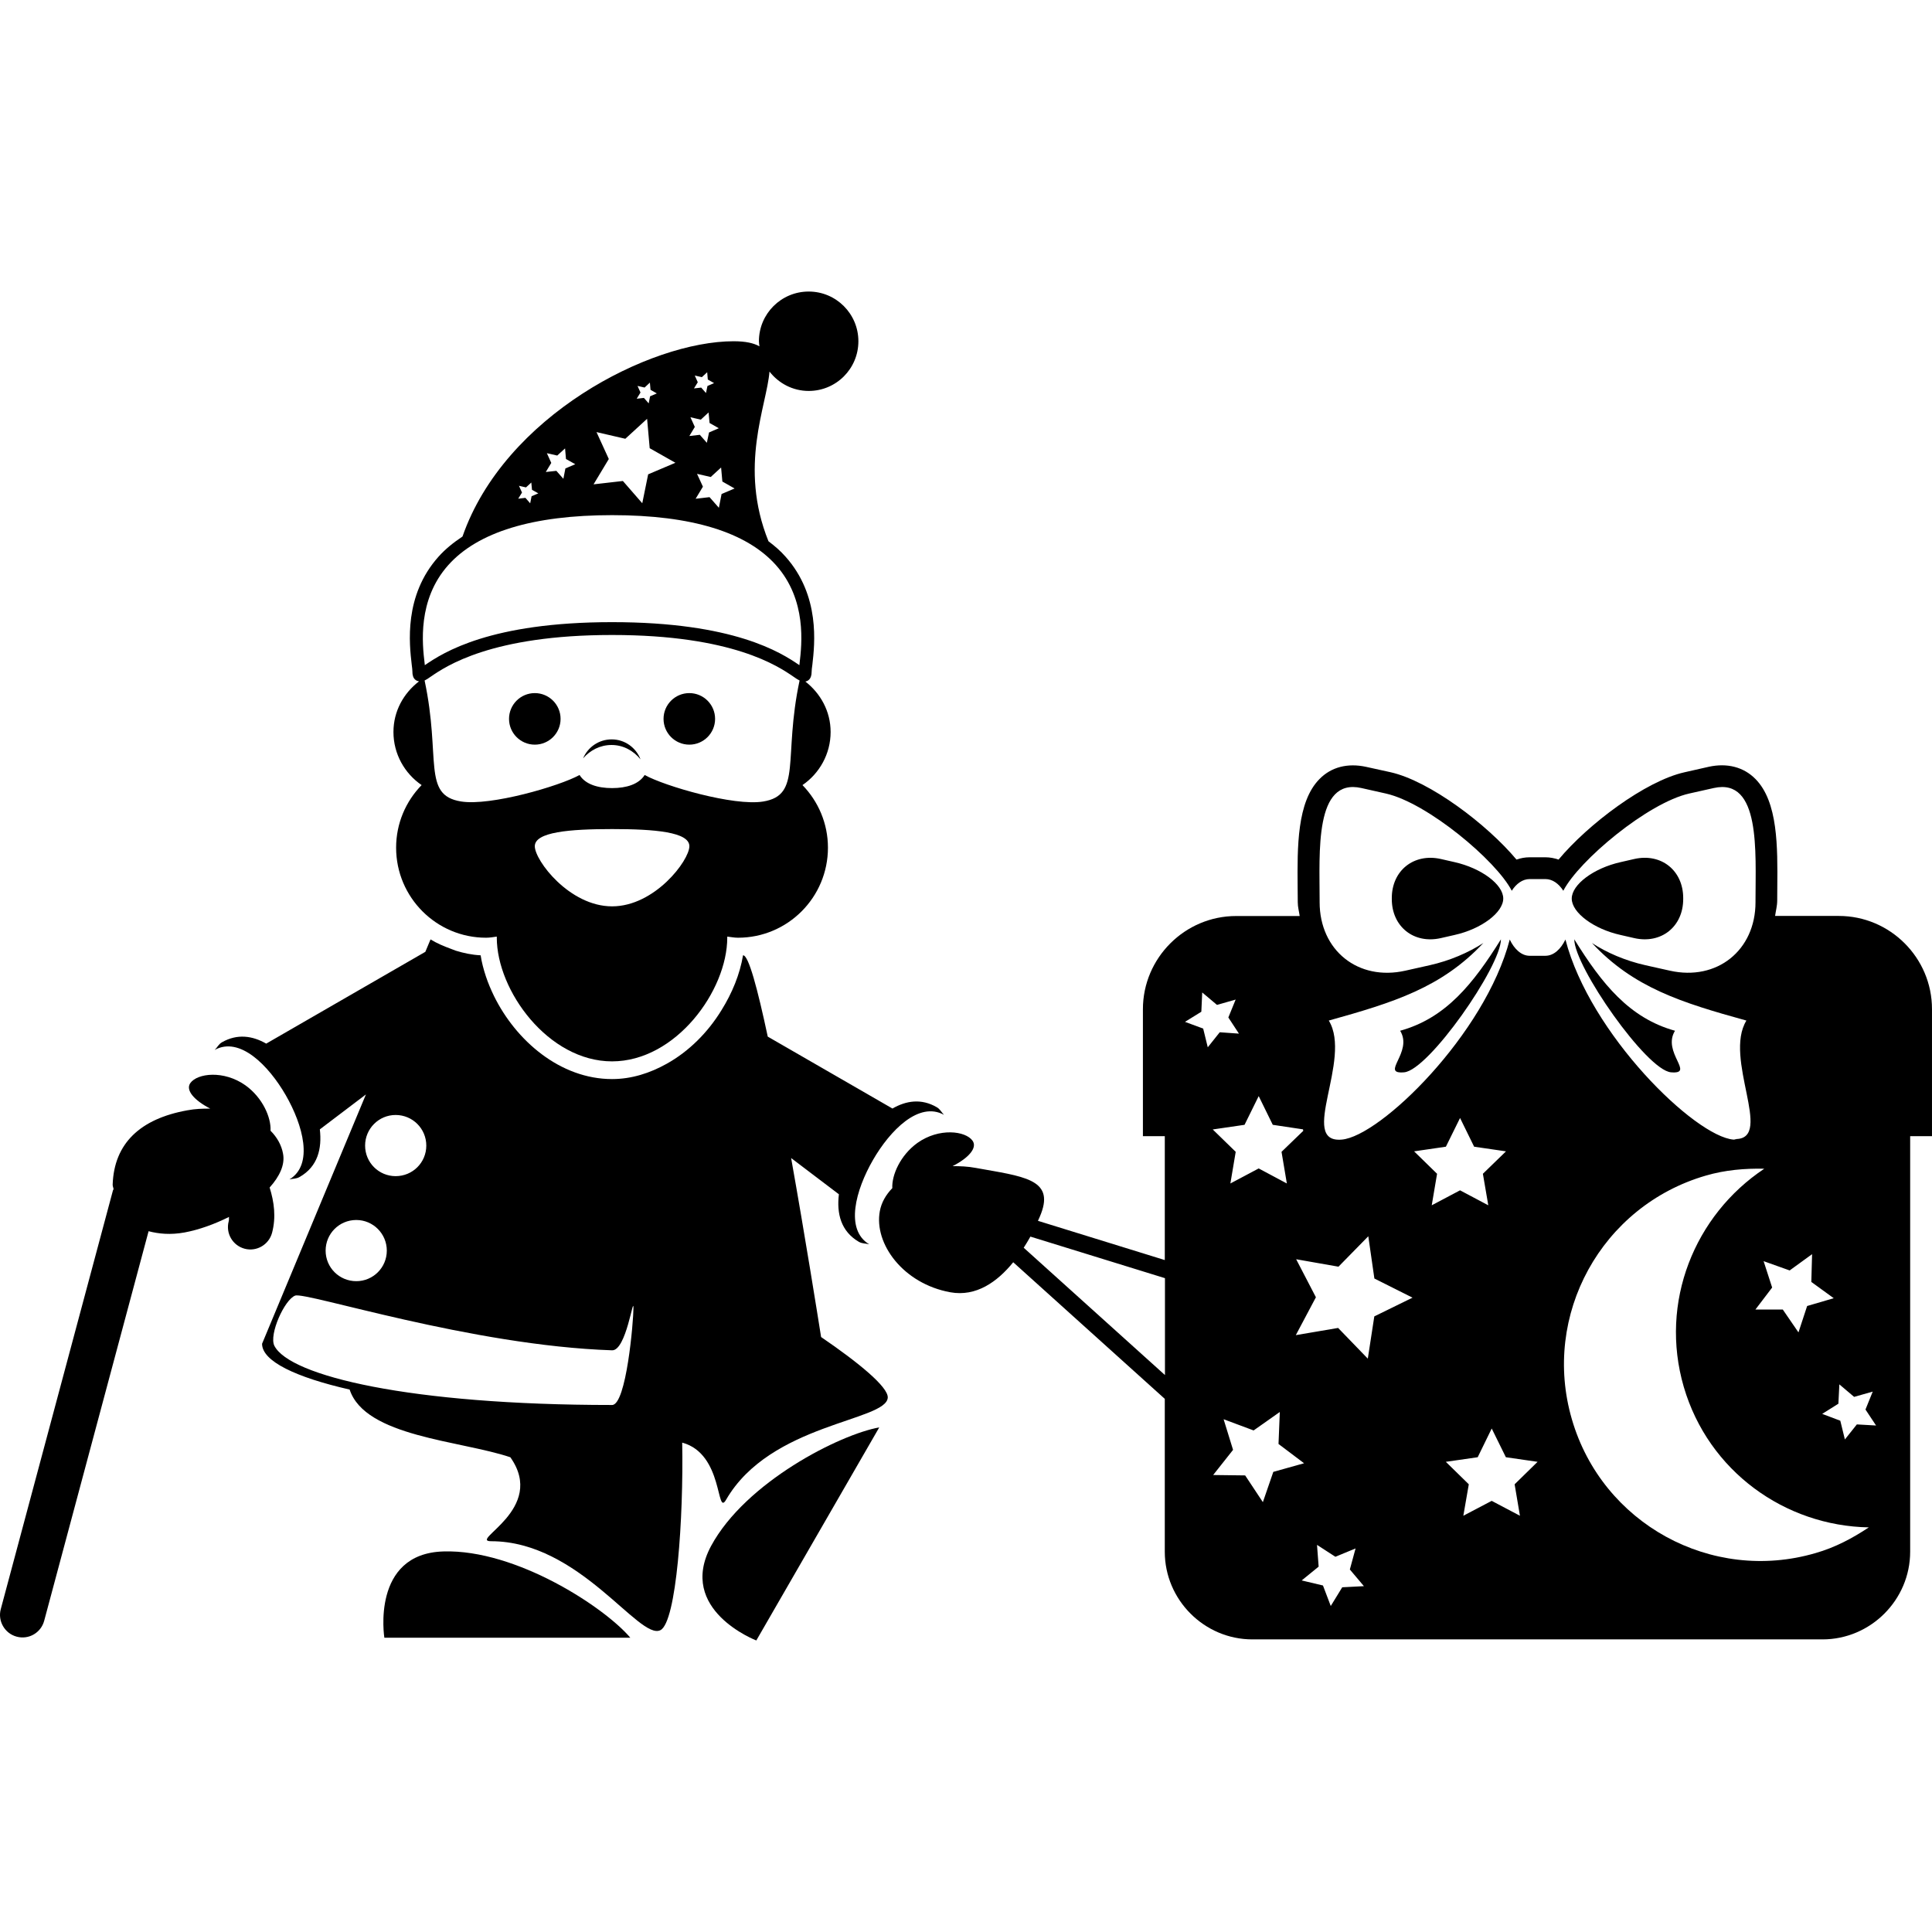
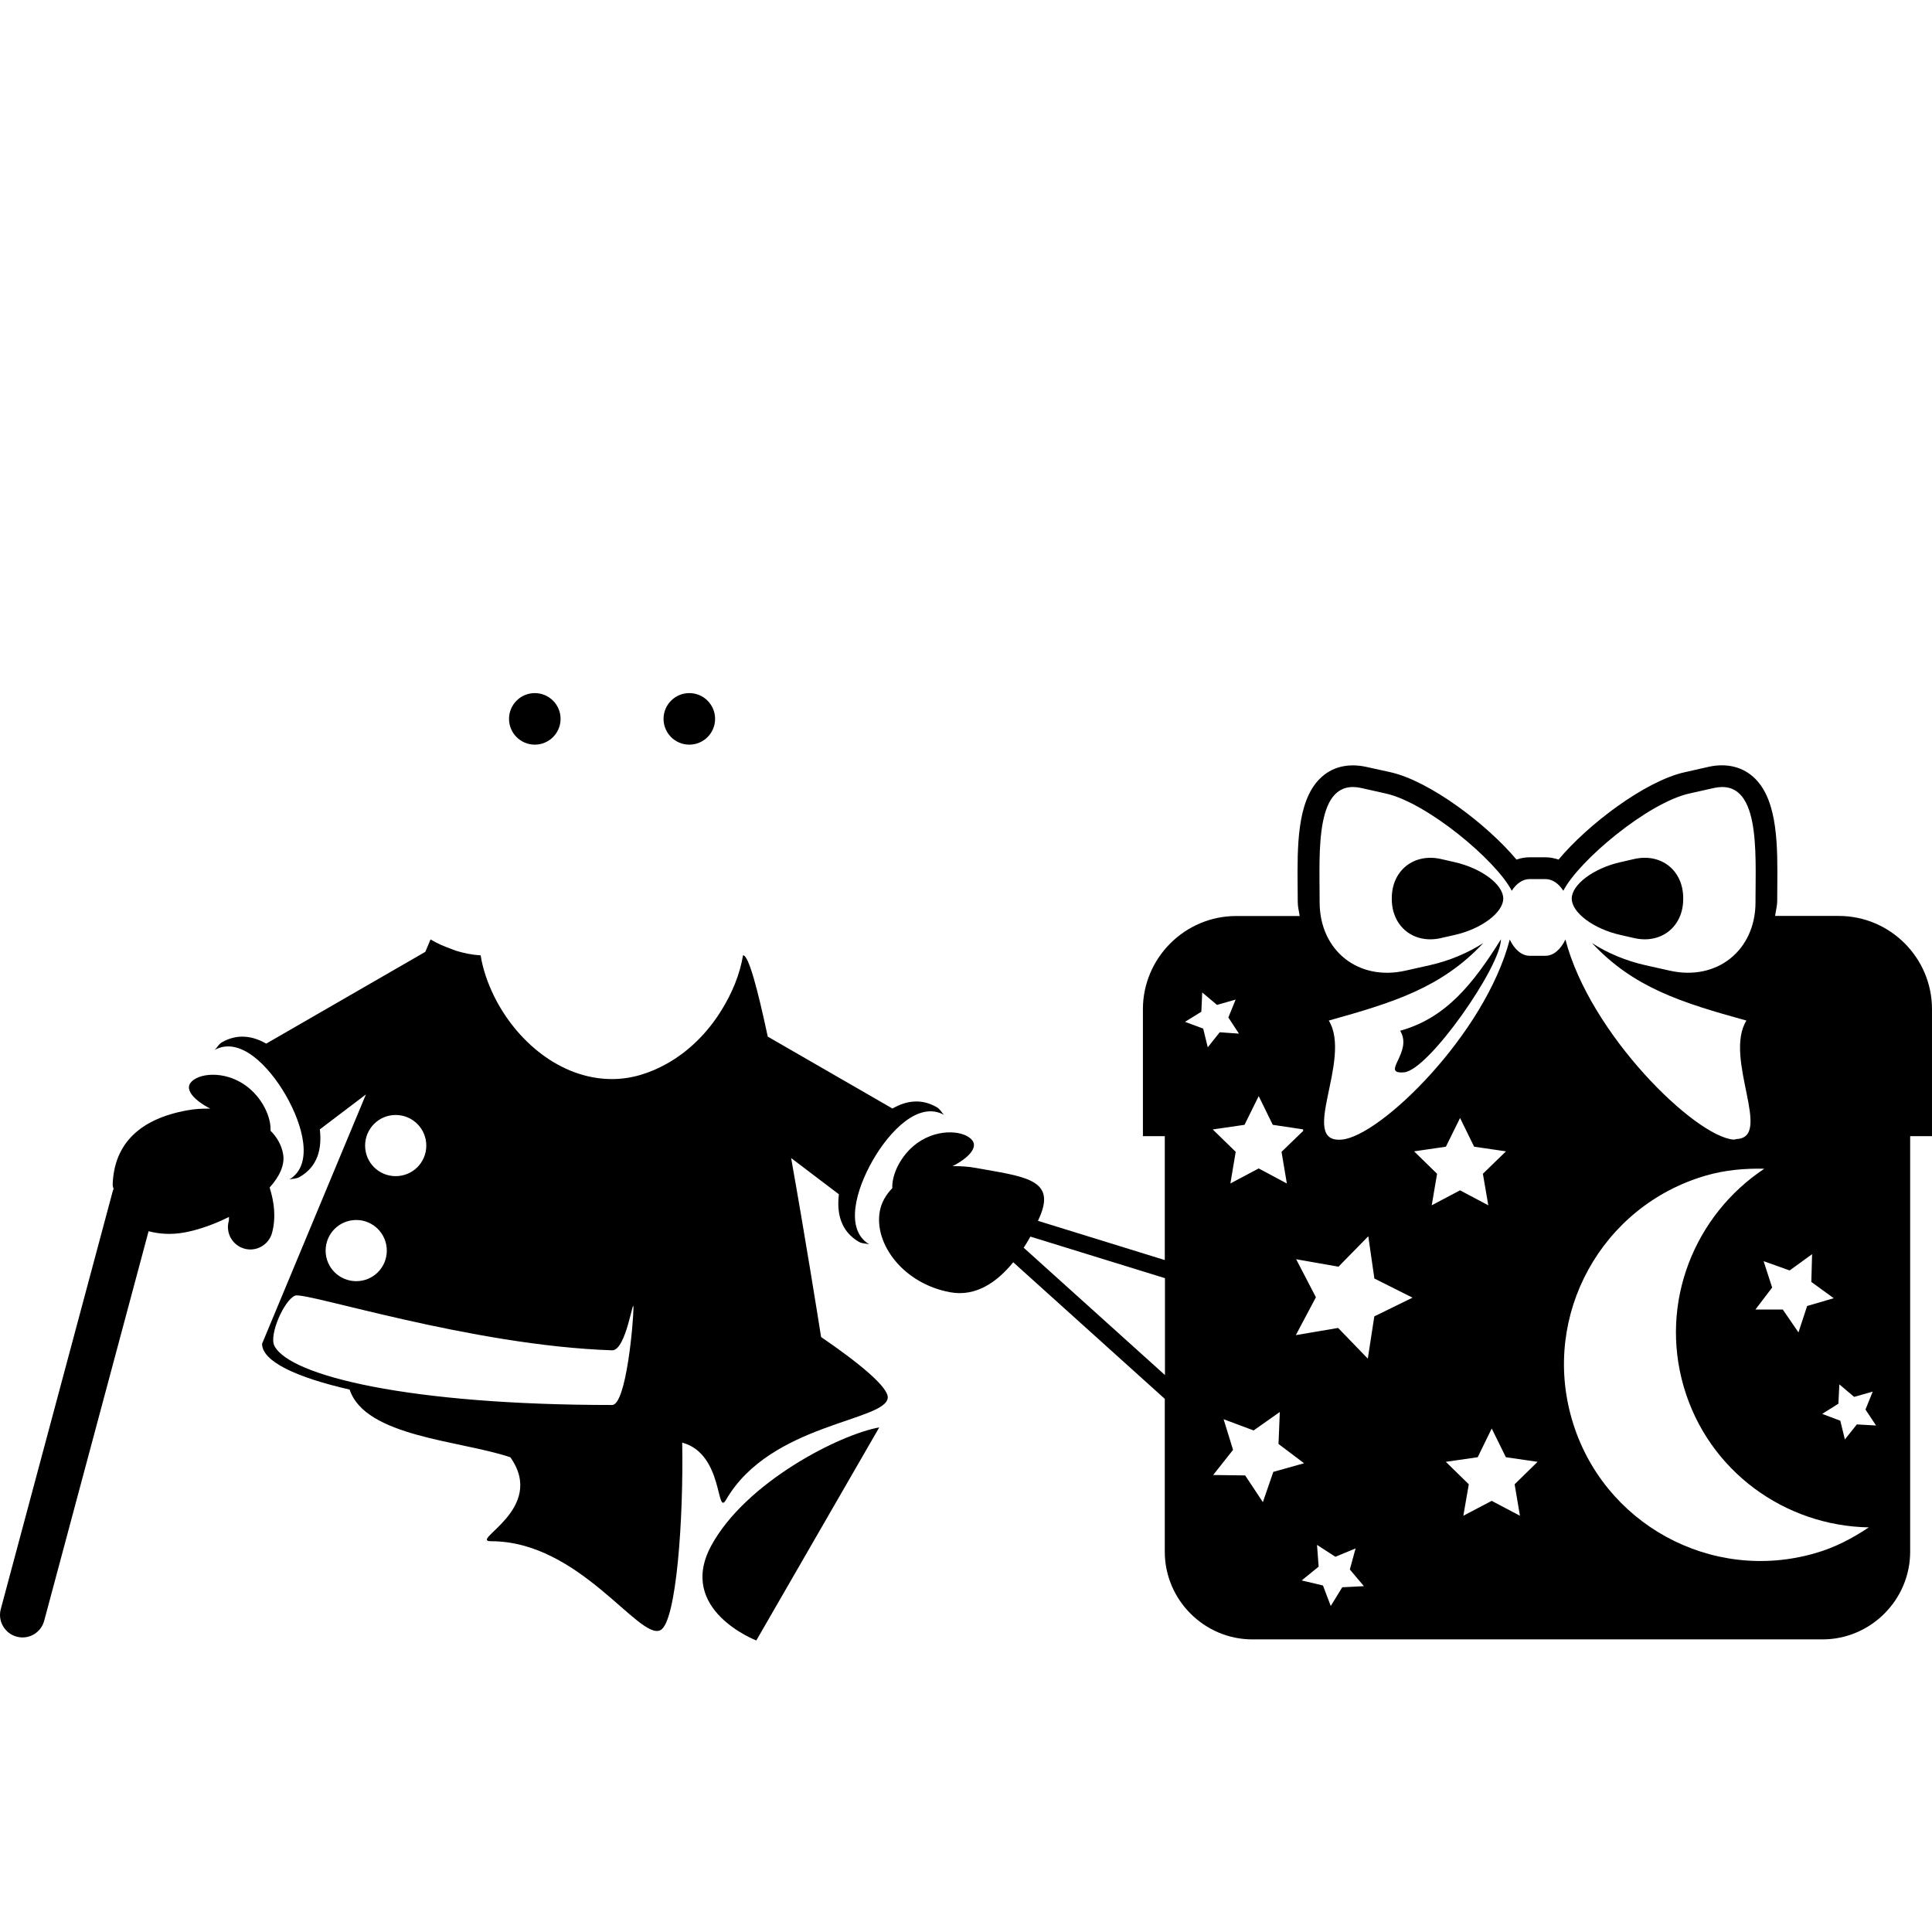
<svg xmlns="http://www.w3.org/2000/svg" fill="#000000" version="1.1" id="Capa_1" width="800px" height="800px" viewBox="0 0 149.018 149.018" xml:space="preserve">
  <g>
    <g>
-       <path d="M34.21,119.665c-5.611,0.158-4.564,6.655-4.564,6.655h18.971C46.639,123.979,39.821,119.496,34.21,119.665z" />
      <path d="M54.847,119.243c-2.655,4.941,3.489,7.288,3.489,7.288l9.481-16.432C64.806,110.627,57.516,114.302,54.847,119.243z" />
      <path d="M63.333,103.128c-0.267-1.677-1.216-7.646-2.312-13.806l3.684,2.795c-0.18,1.481,0.15,2.857,1.545,3.67    c0.269,0.147,0.527,0.116,0.794,0.189c-1.896-1.139-1.039-4.197,0.285-6.496c1.324-2.3,3.549-4.557,5.482-3.491    c-0.19-0.19-0.298-0.443-0.562-0.591c-1.184-0.686-2.354-0.506-3.412,0.105l-9.619-5.548c-0.783-3.67-1.479-6.294-1.906-6.272    c-0.242,1.458-0.836,2.908-1.664,4.237c-1.047,1.708-2.505,3.175-4.232,4.134l0,0c-1.287,0.718-2.7,1.176-4.208,1.176    c-3.99,0-7.415-2.958-9.11-6.417c-0.237-0.491-0.453-0.997-0.619-1.5c-0.18-0.543-0.325-1.089-0.406-1.629    c-0.67-0.032-1.305-0.169-1.917-0.356c-0.135-0.044-0.264-0.107-0.398-0.152c-0.54-0.198-1.065-0.419-1.55-0.718l-0.401,0.958    l-12.273,7.08c-1.058-0.606-2.226-0.78-3.412-0.105c-0.267,0.152-0.361,0.4-0.562,0.591c1.933-1.065,4.158,1.196,5.481,3.491    c1.326,2.299,2.17,5.357,0.285,6.496c0.264-0.062,0.53-0.037,0.788-0.189c1.4-0.802,1.727-2.184,1.556-3.67l3.555-2.695    l-8.011,19.232c0,1.35,2.603,2.584,6.755,3.533c1.2,3.649,8.559,3.924,12.395,5.221c2.84,4.008-3.256,6.476-1.481,6.476    c6.826,0,11.422,7.688,13.057,6.86c1.242-0.627,1.788-8.674,1.68-14.465c3.209,0.865,2.605,5.759,3.386,4.403    c3.42-5.911,12.371-6.048,12.469-7.878C68.511,106.978,66.225,105.1,63.333,103.128z M30.516,86c1.308,0,2.365,1.055,2.365,2.362    s-1.052,2.356-2.365,2.356c-1.298,0-2.355-1.049-2.355-2.356S29.218,86,30.516,86z M27.481,94.1c1.295,0,2.354,1.055,2.354,2.362    s-1.055,2.357-2.354,2.357c-1.308,0-2.365-1.05-2.365-2.357S26.168,94.1,27.481,94.1z M47.211,108.369    c-15.633,0-24.867-2.246-26.048-4.566c-0.433-0.865,0.783-3.564,1.603-3.871c0.82-0.306,13.587,3.86,24.445,4.219    c1.097,0.037,1.648-4.313,1.648-3.259C48.859,101.936,48.308,108.369,47.211,108.369z" />
      <circle cx="41.25" cy="55.448" r="1.988" />
      <circle cx="53.168" cy="55.448" r="1.988" />
-       <path d="M32.52,60.555c-1.216,1.248-1.967,2.948-1.967,4.828c0,3.829,3.106,6.945,6.94,6.945c0.285,0,0.556-0.05,0.825-0.087    c0,0.026,0,0.05,0,0.076c0,4.098,3.976,9.548,8.889,9.548c4.915,0,8.888-5.45,8.888-9.548c0-0.026,0-0.05,0-0.076    c0.277,0.031,0.545,0.087,0.828,0.087c3.834,0,6.938-3.111,6.938-6.945c0-1.88-0.754-3.58-1.964-4.828    c1.305-0.896,2.17-2.397,2.17-4.097c0-1.598-0.783-2.982-1.949-3.89c0.188-0.031,0.485-0.177,0.485-0.754    c0-0.121,0.021-0.303,0.056-0.546c0.182-1.595,0.614-5.321-2.065-8.327c-0.382-0.438-0.835-0.828-1.321-1.194    c-2.328-5.772-0.127-10.455,0.079-13.088c0.701,0.901,1.788,1.495,3.024,1.495c2.117,0,3.833-1.711,3.833-3.833    c0-2.117-1.716-3.834-3.833-3.834c-2.123,0-3.839,1.717-3.839,3.834c0,0.134,0.026,0.258,0.042,0.393    c-0.438-0.248-1.058-0.393-1.991-0.393c-6.465,0-17.687,5.777-20.914,15.061c-0.696,0.464-1.329,0.971-1.854,1.561    c-2.685,3.006-2.247,6.732-2.062,8.327c0.032,0.237,0.053,0.425,0.053,0.546c0,0.161,0.024,0.285,0.061,0.388    c0.082,0.2,0.248,0.319,0.448,0.351c-1.184,0.907-1.972,2.294-1.972,3.905C30.347,58.158,31.212,59.659,32.52,60.555z     M47.211,69.908c-3.288,0-5.961-3.536-5.961-4.638c0-1.097,2.668-1.323,5.961-1.323c3.296,0,5.962,0.227,5.962,1.323    C53.168,66.372,50.502,69.908,47.211,69.908z M58.861,61.823c-2.263,0.369-7.589-1.187-9.137-2.046    c-0.453,0.715-1.405,1.01-2.513,1.01s-2.057-0.29-2.51-1.01c-1.551,0.859-6.879,2.41-9.142,2.041    c-3.024-0.485-1.529-3.336-2.809-9.329c0.135-0.065,0.28-0.158,0.475-0.298c1.16-0.793,4.678-3.214,13.985-3.214    c9.311,0,12.825,2.42,13.988,3.214c0.187,0.135,0.335,0.227,0.475,0.298C60.393,58.488,61.885,61.333,58.861,61.823z     M55.717,37.141l0.944,0.536l-1.005,0.427l-0.208,1.062l-0.72-0.82l-1.073,0.124l0.562-0.933l-0.454-0.989l1.057,0.243    l0.799-0.733L55.717,37.141z M53.59,28.965l0.545,0.126l0.412-0.379l0.047,0.562l0.485,0.276l-0.512,0.222l-0.113,0.543    l-0.369-0.419l-0.557,0.063l0.293-0.475L53.59,28.965z M53.255,32.184l0.799,0.185l0.599-0.556l0.077,0.814l0.712,0.403    l-0.754,0.327l-0.168,0.796l-0.541-0.615l-0.809,0.093l0.422-0.701L53.255,32.184z M49.173,29.767l0.546,0.124l0.408-0.379    l0.05,0.556l0.485,0.277l-0.52,0.222l-0.108,0.546l-0.367-0.422l-0.556,0.063l0.292-0.48L49.173,29.767z M46.009,33.328    l2.223,0.515l1.68-1.54l0.2,2.268l1.983,1.123l-2.102,0.892l-0.454,2.23l-1.495-1.717l-2.262,0.259l1.176-1.954L46.009,33.328z     M42.181,34.955l0.799,0.182l0.604-0.551l0.071,0.817l0.717,0.403l-0.762,0.325l-0.156,0.799l-0.541-0.614l-0.814,0.089    l0.422-0.701L42.181,34.955z M40.029,37.471l0.541,0.124l0.411-0.377l0.053,0.562l0.488,0.274l-0.52,0.221l-0.108,0.546    l-0.367-0.422l-0.556,0.066l0.292-0.475L40.029,37.471z M34.566,43.599c2.278-2.563,6.539-3.865,12.646-3.865    c6.109,0,10.368,1.302,12.648,3.865c2.381,2.679,1.985,6.093,1.814,7.552c0,0.053-0.01,0.105-0.016,0.155    c-1.421-0.979-5.06-3.319-14.447-3.319c-9.384,0-13.022,2.341-14.444,3.319c-0.005-0.05-0.016-0.103-0.016-0.155    C32.578,49.697,32.185,46.277,34.566,43.599z" />
-       <path d="M47.18,57.03c-0.994,0-1.841,0.604-2.205,1.463c0.541-0.622,1.308-1.031,2.194-1.031c0.912,0,1.695,0.448,2.236,1.107    C49.06,57.673,48.2,57.03,47.18,57.03z" />
      <path d="M20.797,91.595c0.754-0.839,1.197-1.745,1.036-2.6c-0.119-0.675-0.469-1.282-0.967-1.782    c0.055-1.008-0.599-2.542-1.938-3.502c-1.669-1.182-3.71-0.934-4.25-0.169c-0.383,0.549,0.309,1.334,1.54,1.967    c-0.578-0.005-1.173,0.017-1.777,0.132c-3.623,0.654-5.643,2.547-5.751,5.728C8.684,91.494,8.747,91.6,8.76,91.727    c-0.013,0.031-0.034,0.047-0.045,0.079l-8.656,32.311c-0.248,0.917,0.309,1.877,1.226,2.12c0.923,0.253,1.875-0.296,2.123-1.224    l8.053-30.048c0.788,0.205,1.682,0.295,2.784,0.095c1.123-0.211,2.312-0.644,3.42-1.197c-0.016,0.11,0.011,0.222-0.024,0.332    c-0.248,0.929,0.303,1.872,1.226,2.12c0.92,0.248,1.87-0.306,2.117-1.224C21.303,93.889,21.147,92.707,20.797,91.595z" />
      <path d="M125.002,72.117l1.061,0.243c2.077,0.464,3.765-0.891,3.765-3.014v-0.079c0-2.122-1.688-3.478-3.765-3.014l-1.061,0.243    c-2.077,0.464-3.771,1.727-3.771,2.813S122.925,71.658,125.002,72.117z" />
-       <path d="M128.889,82.709c1.888,0.158-0.717-1.54,0.306-3.206c-3.527-0.976-5.647-3.634-7.768-7.051    C121.422,74.543,127.001,82.551,128.889,82.709z" />
      <path d="M141.831,70.648h-4.915c0.053-0.4,0.163-0.767,0.163-1.194l0.006-1.031c0.026-3.082,0.062-6.581-1.688-8.342    c-0.902-0.917-2.179-1.247-3.592-0.939l-1.877,0.425c-3.021,0.675-7.441,4.008-9.714,6.734c-0.332-0.113-0.67-0.177-1.018-0.177    h-1.213c-0.349,0-0.691,0.063-1.013,0.177c-2.283-2.727-6.697-6.06-9.719-6.739l-1.883-0.414    c-1.424-0.309-2.689,0.016-3.591,0.938c-1.746,1.761-1.714,5.26-1.688,8.337l0.01,1.174c0,0.372,0.101,0.707,0.148,1.057h-4.904    c-3.95,0-7.188,3.235-7.188,7.188v9.793h1.688v9.555l-9.784-3.026c0.087-0.19,0.179-0.391,0.242-0.564    c1.016-2.679-1.418-2.863-5.041-3.518c-0.612-0.116-1.205-0.137-1.783-0.137c1.237-0.633,1.927-1.413,1.537-1.962    c-0.538-0.76-2.579-1.013-4.248,0.169c-1.334,0.96-1.993,2.499-1.94,3.491c-0.491,0.506-0.841,1.102-0.965,1.782    c-0.458,2.51,1.809,5.59,5.437,6.249c1.999,0.363,3.628-0.807,4.854-2.315l11.69,10.536v11.792c0,3.712,3.043,6.761,6.756,6.761    h43.975c3.713,0,6.761-3.049,6.761-6.761V87.635h1.683v-9.793C149.023,73.879,145.786,70.648,141.831,70.648z M138.039,97.991    l1.729-1.255l-0.058,2.141l1.729,1.256l-2.052,0.601l-0.669,2.036l-1.208-1.762h-2.114l1.292-1.698l-0.659-2.035L138.039,97.991z     M97.085,84.544l1.086,2.215l2.331,0.349c0.011,0.031,0.011,0.073,0.021,0.115l-1.677,1.619l0.411,2.441l-2.172-1.16l-2.184,1.16    l0.411-2.441l-1.771-1.725l2.452-0.358L97.085,84.544z M92.661,78.037l0.068-1.487l1.14,0.96l1.439-0.412l-0.564,1.382    l0.817,1.245l-1.481-0.105l-0.923,1.16l-0.354-1.445L91.4,78.817L92.661,78.037z M78.96,96.24    c0.182-0.284,0.355-0.569,0.517-0.859l10.378,3.206v7.473L78.96,96.24z M97.407,115.863l-1.366-2.062l-2.468-0.031l1.535-1.94    l-0.729-2.362l2.315,0.864l2.02-1.424l-0.1,2.468l1.972,1.487l-2.373,0.665L97.407,115.863z M103.529,122.429l-0.886,1.444    l-0.601-1.582l-1.641-0.39l1.308-1.065l-0.126-1.677l1.418,0.917l1.556-0.643l-0.442,1.624l1.086,1.286L103.529,122.429z     M106.002,101.535l-0.501,3.259l-2.289-2.368l-3.264,0.555l1.55-2.922l-1.523-2.932l3.264,0.574l2.3-2.347l0.469,3.259    l2.943,1.477L106.002,101.535z M109.072,88.805l2.452-0.358l1.092-2.215l1.086,2.215l2.457,0.358l-1.782,1.73l0.417,2.431    l-2.178-1.155l-2.184,1.155l0.411-2.431L109.072,88.805z M117.235,116.912l-2.178-1.149l-2.188,1.149l0.422-2.426l-1.772-1.734    l2.458-0.354l1.081-2.215l1.092,2.215l2.446,0.354l-1.771,1.734L117.235,116.912z M119.197,73.721h-1.213    c-0.633,0-1.187-0.517-1.535-1.253c-1.903,7.31-9.993,15.188-12.962,15.431c-3.38,0.289,0.839-6.191-0.996-9.182    c5.01-1.397,8.695-2.539,11.923-5.982c-1.155,0.743-2.584,1.366-4.15,1.716l-1.872,0.419c-3.633,0.817-6.607-1.559-6.607-5.284    v-0.137c0-3.726-0.406-9.482,3.222-8.667l1.878,0.422c3.206,0.717,8.521,5.173,9.719,7.501c0.354-0.551,0.839-0.901,1.382-0.901    h1.213c0.548,0,1.028,0.351,1.382,0.901c1.202-2.333,6.518-6.784,9.719-7.501l1.883-0.422c3.628-0.815,3.222,4.941,3.222,8.667    v0.137c0,3.718-2.975,6.096-6.603,5.284l-1.877-0.419c-1.566-0.351-3.001-0.973-4.135-1.716c3.206,3.443,6.897,4.596,11.913,5.982    c-1.788,2.906,2.099,9.065-0.791,9.139v0.053l-0.006-0.042c-0.079,0-0.105,0.042-0.2,0.032    c-2.969-0.243-11.063-8.121-12.962-15.431C120.388,73.204,119.845,73.721,119.197,73.721z M140.032,119.792    c-8.031,2.347-16.453-2.278-18.789-10.315c-2.352-8.047,2.283-16.463,10.325-18.8c1.498-0.438,3.021-0.563,4.515-0.532    c-5.379,3.575-8.111,10.294-6.213,16.822c1.904,6.518,7.811,10.727,14.275,10.842C142.89,118.643,141.55,119.359,140.032,119.792z     M143.222,109.867l-0.923,1.16l-0.354-1.445l-1.397-0.527l1.25-0.785l0.074-1.492l1.139,0.965l1.435-0.406l-0.559,1.382    l0.817,1.233L143.222,109.867z" />
      <path d="M107.996,79.503c1.023,1.666-1.587,3.364,0.306,3.206c1.894-0.158,7.468-8.166,7.468-10.257    C113.638,75.864,111.529,78.527,107.996,79.503z" />
      <path d="M112.188,66.496l-1.065-0.243c-2.072-0.458-3.771,0.892-3.771,3.014v0.079c0,2.128,1.698,3.479,3.771,3.014l1.065-0.243    c2.067-0.459,3.76-1.727,3.76-2.813C115.948,68.218,114.255,66.96,112.188,66.496z" />
    </g>
  </g>
</svg>